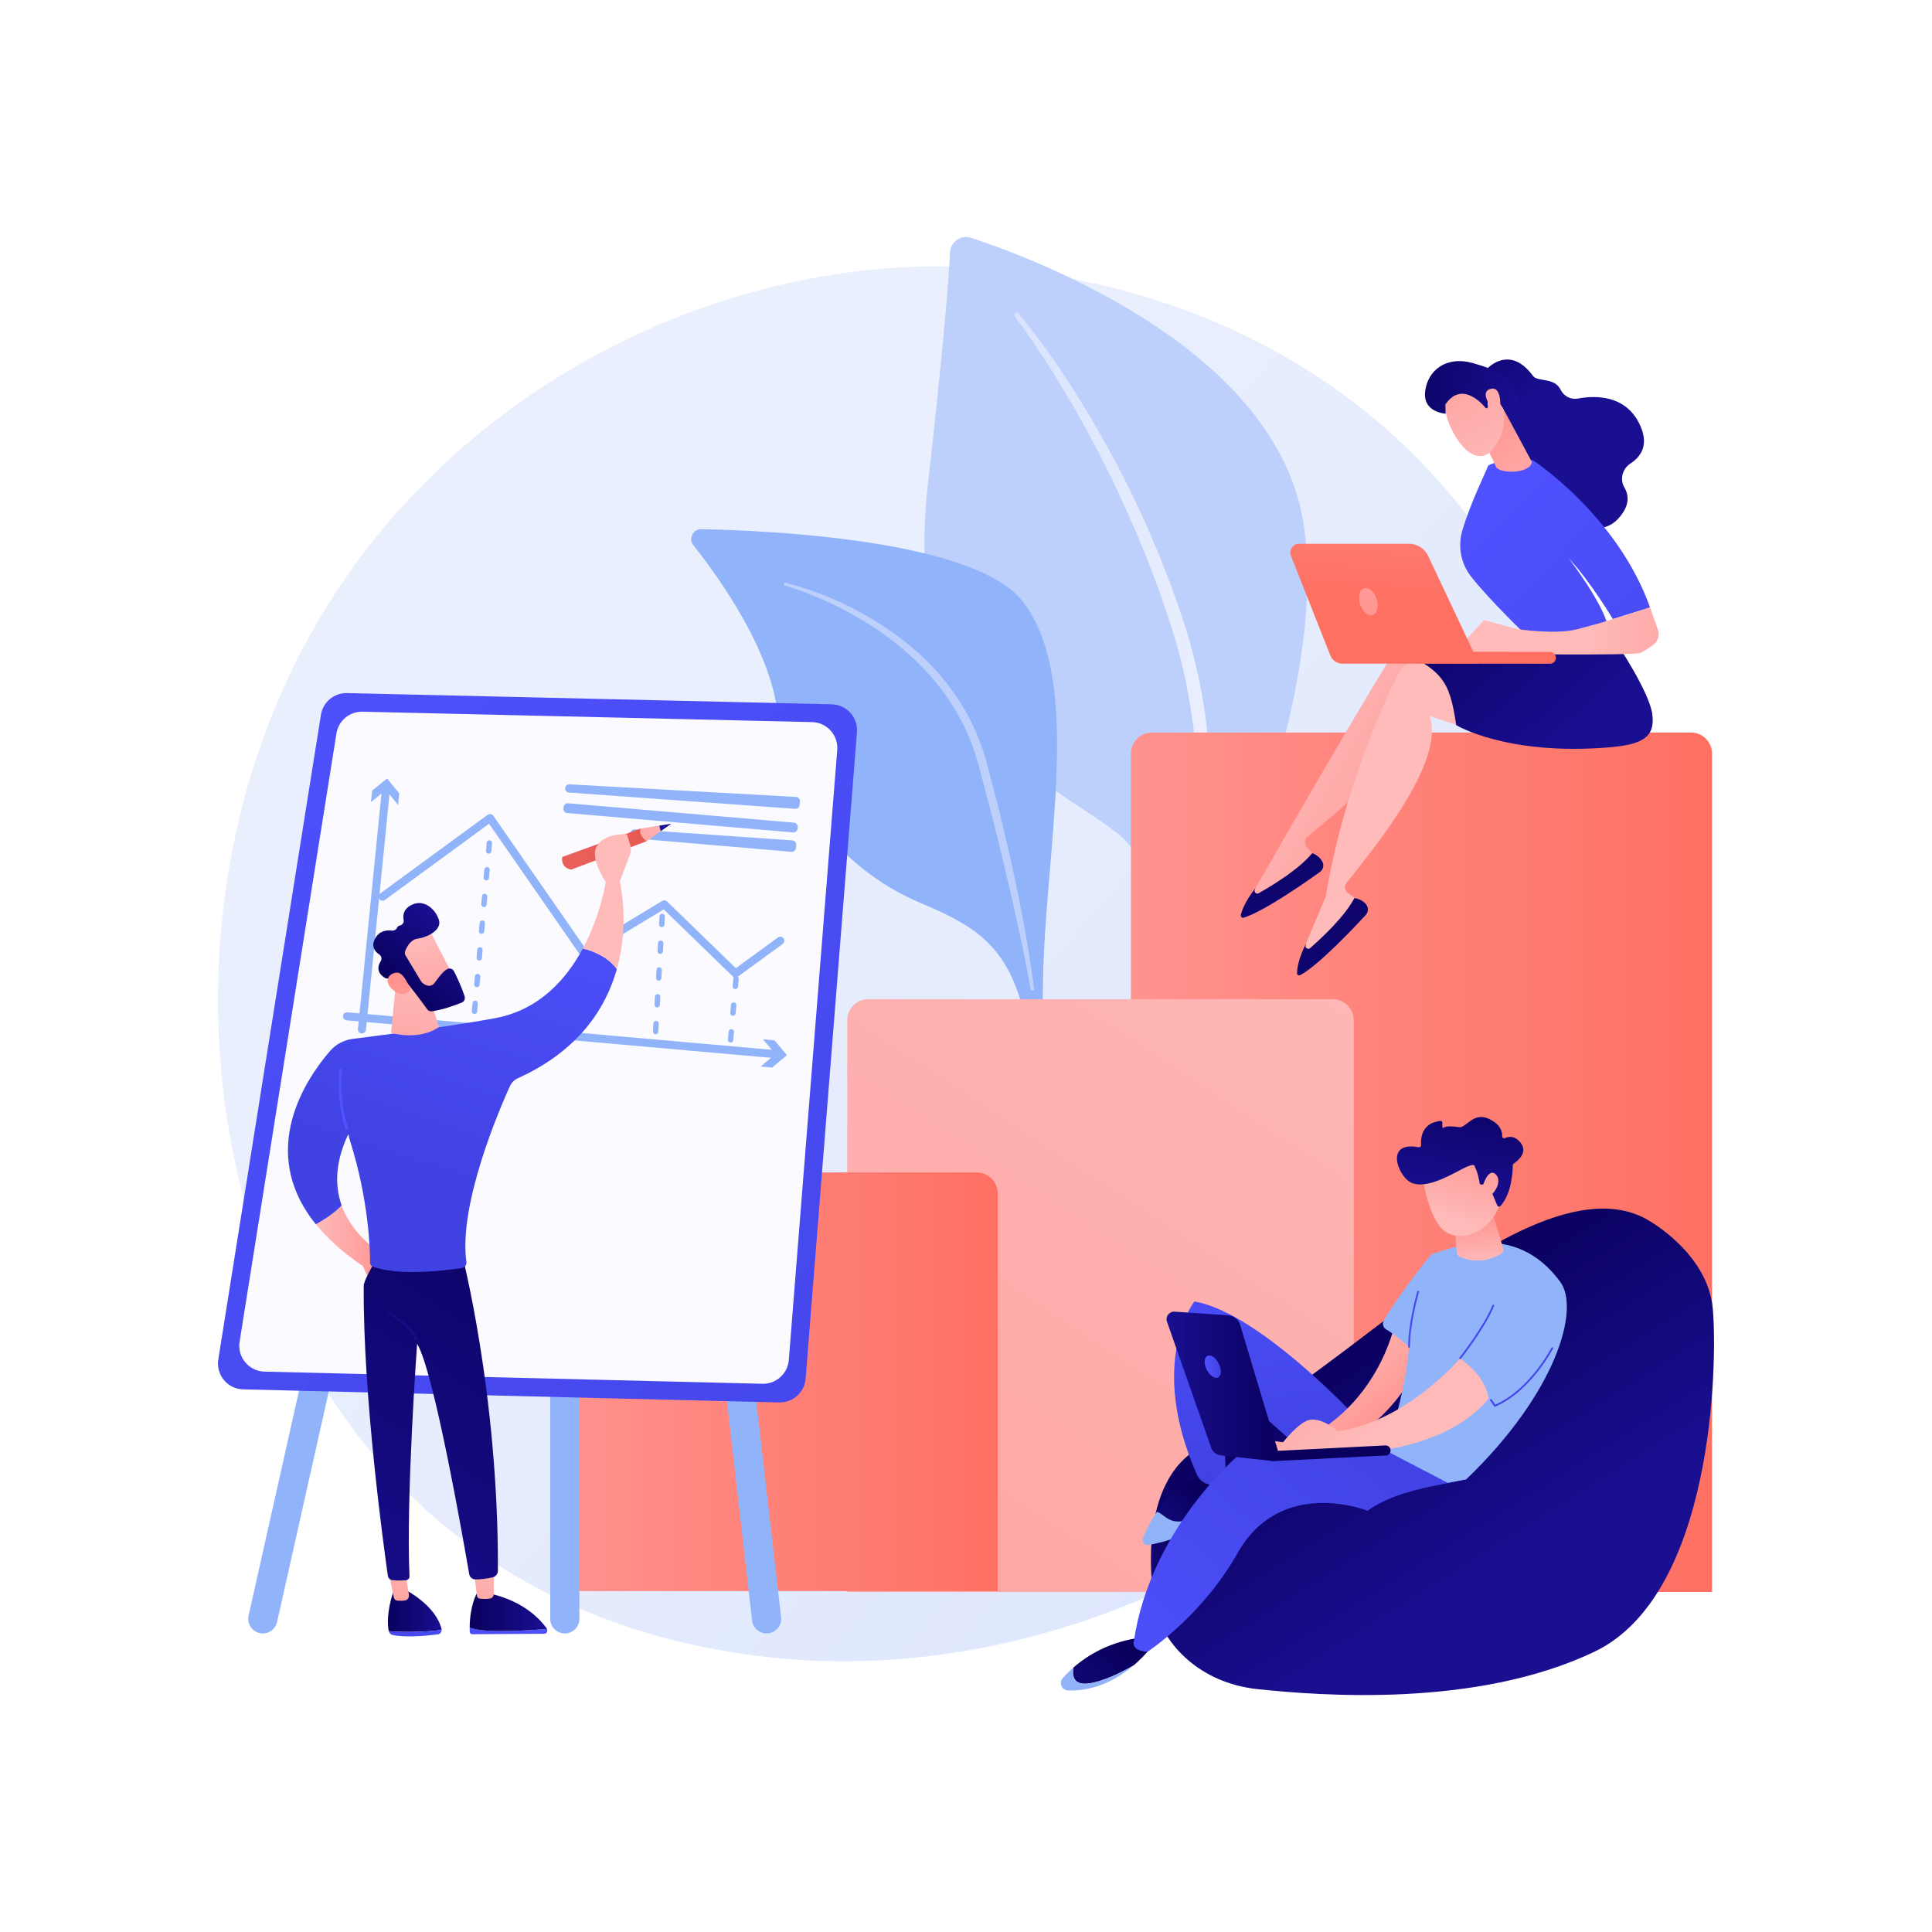
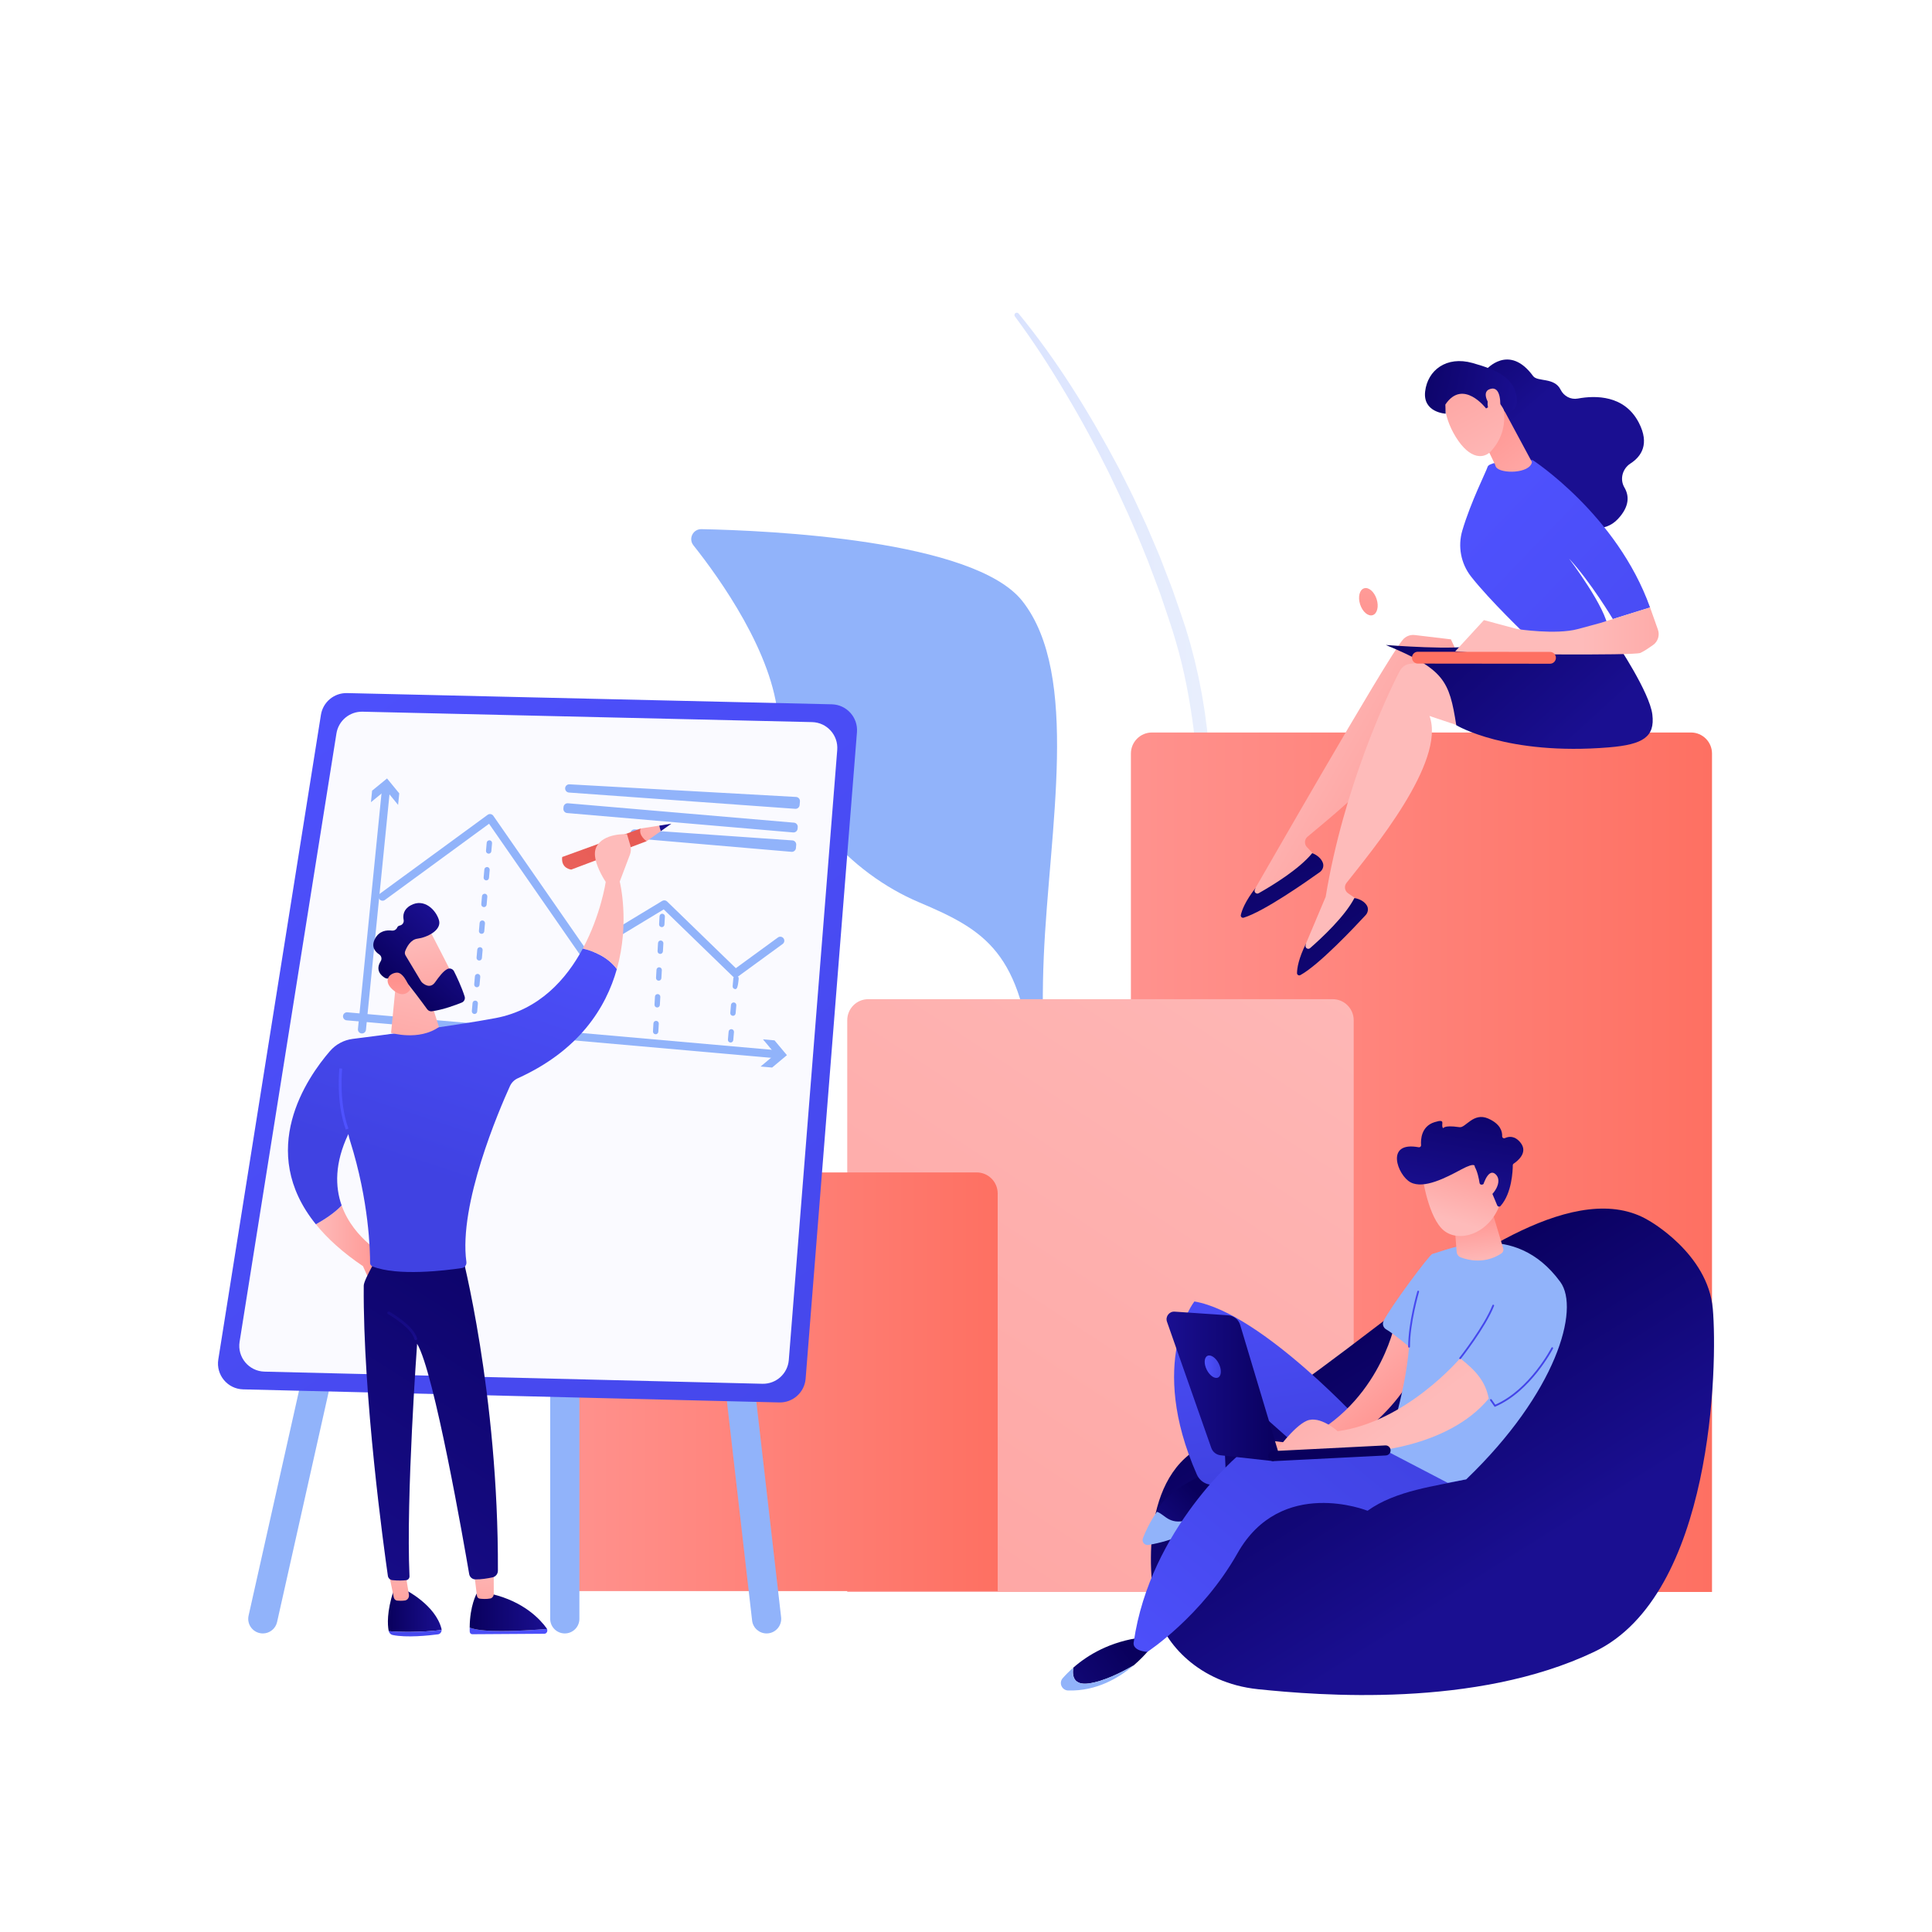
<svg xmlns="http://www.w3.org/2000/svg" version="1.1" x="0px" y="0px" viewBox="0 0 3710 3710" style="enable-background:new 0 0 3710 3710;" xml:space="preserve">
  <g id="Background">
    <g>
      <g>
        <rect style="fill:#FFFFFF;" width="3710" height="3710" />
      </g>
    </g>
  </g>
  <g id="Illustration">
    <g>
      <linearGradient id="SVGID_1_" gradientUnits="userSpaceOnUse" x1="3299.734" y1="3226.484" x2="1307.546" y2="1483.321">
        <stop offset="0" style="stop-color:#DAE3FE" />
        <stop offset="1" style="stop-color:#E9EFFD" />
      </linearGradient>
-       <path style="fill:url(#SVGID_1_);" d="M2961.166,2321.181c-257.471,606.24-943.314,945.86-1538.078,854.249    c-96.78-14.907-362.105-59.313-597.015-268.803c-452.215-403.284-548.925-1201.84-184.137-1764.601    c265.502-409.591,741.442-641.775,1193.678-630.161c97.412,2.501,470.734,17.919,798.819,288.452    c48.189,39.736,154.475,134.159,250.265,283.956C3109.629,1436.023,3128.963,1926.087,2961.166,2321.181z" />
-       <g>
-         <path style="fill:#BDD0FB;" d="M2230.516,2029.891c0,0,51.615-323.707-86.214-430.841     c-137.829-107.134-414.883-199.911-362.52-667.665c30.656-273.843,40.033-394.115,42.539-446.773     c0.978-20.541,21.234-34.49,40.75-28.011c138.056,45.832,583.407,217.875,637.439,545.021     C2566.565,1389.456,2230.516,2029.891,2230.516,2029.891z" />
+       <g>
        <linearGradient id="SVGID_00000008860820745274566570000007705867091071651724_" gradientUnits="userSpaceOnUse" x1="1948.003" y1="1266.034" x2="2325.914" y2="1266.034">
          <stop offset="0" style="stop-color:#DAE3FE" />
          <stop offset="1" style="stop-color:#E9EFFD" />
        </linearGradient>
        <path style="fill:url(#SVGID_00000008860820745274566570000007705867091071651724_);" d="M1955.973,602.07     c74.986,91.237,136.829,191.975,192.091,296.066c13.302,26.292,26.895,52.47,38.982,79.368l9.318,20.057l4.659,10.03l4.367,10.16     l17.381,40.685l4.297,10.193l3.981,10.321l7.962,20.644l7.961,20.647l3.98,10.324l3.653,10.445     c9.5,27.964,19.836,55.512,27.962,84.184c2.26,7.078,4.018,14.292,5.948,21.459c1.873,7.182,3.859,14.338,5.638,21.542     l4.972,21.699l2.474,10.852l2.135,10.92l4.267,21.841l3.616,21.95c1.244,7.312,2.383,14.638,3.261,22l2.868,22.052     c6.671,58.901,9.486,118.219,7.581,177.364c-1.583,59.146-7.085,118.115-16.078,176.501c-4.645,29.174-10.19,58.194-16.66,87.012     c-6.459,28.88-13.802,57.317-23.096,85.781c-1.359,4.163-5.836,6.435-9.999,5.076c-4.07-1.329-6.333-5.637-5.162-9.719     l0.064-0.221c3.945-13.689,7.436-27.965,10.673-42.098c3.27-14.173,6.363-28.399,9.125-42.694     c5.597-28.574,10.278-57.332,14.065-86.195c7.719-57.696,12.476-115.803,13.1-173.938c0.775-58.122-2.12-116.238-8.956-173.842     c-7.379-57.503-17.965-114.67-34.327-170.23c-7.908-27.767-17.823-55.303-26.978-82.935l-3.518-10.345l-3.846-10.229     l-7.691-20.459l-7.691-20.462l-3.845-10.232l-4.162-10.108c-21.464-54.222-45.726-107.29-71.113-159.838     c-25.928-52.282-53.768-103.659-83.834-153.738c-29.732-50.229-61.662-99.437-96.386-146.185l-0.127-0.171     c-1.481-1.993-1.065-4.809,0.929-6.29C1951.749,599.881,1954.46,600.235,1955.973,602.07z" />
      </g>
      <g>
        <path style="fill:#91B3FA;" d="M2149.185,2709.617c21.866,16.851-167.334-354.576-144.828-872.901     c10.606-244.248,70.424-540.804-41.12-682.468c-92.835-117.902-486.772-135.528-616.314-138.124     c-16.187-0.324-25.452,18.322-15.379,30.996c49.664,62.488,153.656,207.206,162.715,333.577     c11.941,166.567,141.395,297.302,270.027,351.724c128.632,54.422,197.902,95.933,219.613,323.766     S2087.052,2661.735,2149.185,2709.617z" />
-         <path style="fill:#BDD0FB;" d="M1508.838,1119.285c79.591,20.363,154.88,56.775,220.716,106.566     c32.975,24.808,62.861,53.924,88.629,86.418c25.485,32.683,46.9,68.86,61.755,107.724l5.501,14.591     c1.801,4.875,3.145,9.905,4.736,14.851c1.468,4.963,3.128,9.965,4.432,14.897l3.938,14.802     c5.295,19.723,10.493,39.472,15.489,59.274c10.059,39.586,19.489,79.333,28.313,119.215     c17.677,79.763,32.953,160.045,43.341,241.212c0.231,1.807-1.047,3.46-2.854,3.691c-1.749,0.224-3.353-0.965-3.664-2.68     l-0.018-0.1c-7.182-39.997-15.188-79.984-23.927-119.743c-8.573-39.807-17.637-79.507-27.146-119.098l-14.46-59.337     l-15.138-59.169c-5.037-19.725-10.277-39.398-15.612-59.046l-3.968-14.744c-1.317-4.92-2.901-9.593-4.335-14.401     c-1.51-4.762-2.767-9.612-4.478-14.305l-5.221-14.053c-14.019-37.491-34.669-72.215-58.761-104.185     c-12.397-15.731-25.366-31.099-39.755-45.138l-5.293-5.362l-5.501-5.154c-3.683-3.42-7.28-6.937-11.036-10.282     c-7.606-6.584-15.136-13.272-23.099-19.45c-31.39-25.302-65.854-46.77-101.668-65.576     c-35.827-18.742-73.492-34.586-112.175-46.267l-0.165-0.05c-1.4-0.423-2.192-1.9-1.769-3.3     C1506.059,1119.723,1507.473,1118.938,1508.838,1119.285z" />
      </g>
      <linearGradient id="SVGID_00000082362612462528994500000001030256662236754318_" gradientUnits="userSpaceOnUse" x1="2171.669" y1="2231.803" x2="3287.555" y2="2231.803">
        <stop offset="0" style="stop-color:#FF928E" />
        <stop offset="1" style="stop-color:#FE7062" />
      </linearGradient>
      <path style="fill:url(#SVGID_00000082362612462528994500000001030256662236754318_);" d="M3287.555,3057.006H2171.669v-1609.98    c0-22.326,18.099-40.424,40.424-40.424h1035.038c22.326,0,40.424,18.099,40.424,40.424V3057.006z" />
      <linearGradient id="SVGID_00000171679209725561450990000008821638468788202915_" gradientUnits="userSpaceOnUse" x1="2720.554" y1="1574.539" x2="772.776" y2="4549.13">
        <stop offset="0" style="stop-color:#FEBBBA" />
        <stop offset="1" style="stop-color:#FF928E" />
      </linearGradient>
      <path style="fill:url(#SVGID_00000171679209725561450990000008821638468788202915_);" d="M2599.503,3057.006h-972.541V1959.108    c0-22.326,18.099-40.424,40.424-40.424h891.693c22.326,0,40.424,18.099,40.424,40.424V3057.006z" />
      <linearGradient id="SVGID_00000087382827645848427070000005055442924930093730_" gradientUnits="userSpaceOnUse" x1="1077.844" y1="2653.374" x2="1915.862" y2="2653.374">
        <stop offset="0" style="stop-color:#FF928E" />
        <stop offset="1" style="stop-color:#FE7062" />
      </linearGradient>
      <path style="fill:url(#SVGID_00000087382827645848427070000005055442924930093730_);" d="M1915.862,3055.375h-838.018v-763.577    c0-22.326,18.099-40.424,40.424-40.424h757.17c22.326,0,40.424,18.099,40.424,40.424V3055.375z" />
      <g>
        <linearGradient id="SVGID_00000097471232801689426470000015660101056675293322_" gradientUnits="userSpaceOnUse" x1="17505.535" y1="1392.686" x2="17113.283" y2="1616.578" gradientTransform="matrix(-1 0 0 1 19947.572 0)">
          <stop offset="0" style="stop-color:#FEBBBA" />
          <stop offset="1" style="stop-color:#FF928E" />
        </linearGradient>
        <path style="fill:url(#SVGID_00000097471232801689426470000015660101056675293322_);" d="M2410.595,1705.697     c0.463-0.178,249.264-435.889,282.885-476.892c5.657-6.896,14.41-10.409,23.267-9.353l69.445,8.276l81.583,176.493     l-135.915-79.155c13.449,93.013-161.151,231.241-221.033,281.68c-6.077,5.119-6.575,14.287-1.087,20.032l23.906,25.025     c-39.248,39.783-84.537,65.328-135.652,77.142L2410.595,1705.697z" />
        <linearGradient id="SVGID_00000166660856105717473000000001187184909917152683_" gradientUnits="userSpaceOnUse" x1="-7140.499" y1="-4175.366" x2="-7170.611" y2="-3713.653" gradientTransform="matrix(0.897 -0.441 0.441 0.897 10652.294 2161.148)">
          <stop offset="0" style="stop-color:#09005D" />
          <stop offset="1" style="stop-color:#1A0F91" />
        </linearGradient>
        <path style="fill:url(#SVGID_00000166660856105717473000000001187184909917152683_);" d="M2519.818,1638.297     c0,0,15.258,4.929,20.423,18.517c2.471,6.502-0.193,13.865-5.847,17.916c-25.124,18-107.994,76.11-146.237,87.491     c-3.135,0.933-6.117-1.903-5.412-5.097c1.963-8.884,8.311-26.625,28.762-52.596l-1.835,3.711     c-2.322,4.697,2.793,9.587,7.355,7.011C2442.606,1700.813,2494.706,1669.209,2519.818,1638.297z" />
        <linearGradient id="SVGID_00000088111903069302860680000014822916212549661594_" gradientUnits="userSpaceOnUse" x1="17558.668" y1="1396.537" x2="18900.76" y2="556.366" gradientTransform="matrix(-1 0 0 1 19947.572 0)">
          <stop offset="0" style="stop-color:#FEBBBA" />
          <stop offset="1" style="stop-color:#FF928E" />
        </linearGradient>
        <path style="fill:url(#SVGID_00000088111903069302860680000014822916212549661594_);" d="M2507.506,1812.635     c0.417-0.268,37.746-90.204,38.163-90.471c34.226-208.381,117.73-386.844,142.356-433.803     c4.144-7.898,12.005-13.109,20.893-13.868l69.682-5.95l115.613,156.331l-149.121-50.011     c31.994,88.366-111.019,259.07-159.454,320.583c-4.915,6.243-3.549,15.322,2.989,19.838l28.476,19.67     c-30.384,46.902-69.566,81.084-117.233,102.998L2507.506,1812.635z" />
        <linearGradient id="SVGID_00000121255243472001855620000001247769778424307631_" gradientUnits="userSpaceOnUse" x1="-5543.811" y1="-6228.26" x2="-5573.921" y2="-5766.577" gradientTransform="matrix(0.789 -0.614 0.614 0.789 10669.883 3191.102)">
          <stop offset="0" style="stop-color:#09005D" />
          <stop offset="1" style="stop-color:#1A0F91" />
        </linearGradient>
        <path style="fill:url(#SVGID_00000121255243472001855620000001247769778424307631_);" d="M2600.827,1724.525     c0,0,15.939,1.739,23.749,14.001c3.736,5.867,2.617,13.617-2.1,18.729c-20.961,22.711-90.357,96.391-125.504,115.276     c-2.881,1.549-6.376-0.626-6.332-3.896c0.124-9.097,2.75-27.756,17.523-57.328l-1.046,4.006c-1.323,5.07,4.675,8.824,8.622,5.378     C2537.866,1801.373,2582.491,1759.88,2600.827,1724.525z" />
        <g>
          <linearGradient id="SVGID_00000122681925999262733310000005410925480314429605_" gradientUnits="userSpaceOnUse" x1="9397.495" y1="1059.581" x2="9074.882" y2="1413.129" gradientTransform="matrix(-1 0 0 1 12115.873 0)">
            <stop offset="0" style="stop-color:#09005D" />
            <stop offset="1" style="stop-color:#1A0F91" />
          </linearGradient>
          <path style="fill:url(#SVGID_00000122681925999262733310000005410925480314429605_);" d="M3104.775,1235.619      c0,0,63.037,93.759,68.209,136.528c5.172,42.769-17.431,57.559-83.409,63.014c-196.341,16.231-293.128-42.614-293.128-42.614      c-13.431-85.636-22.988-107.423-135.161-153.985c0,0,141.88,11.264,170.434,0.183      C2860.273,1227.665,3104.775,1235.619,3104.775,1235.619z" />
        </g>
        <g>
          <linearGradient id="SVGID_00000036959105056474229560000007951209855977392528_" gradientUnits="userSpaceOnUse" x1="-10218.144" y1="-1138.569" x2="-10121.688" y2="-896.611" gradientTransform="matrix(0.945 -0.328 0.328 0.945 12812.036 -1699.172)">
            <stop offset="0" style="stop-color:#09005D" />
            <stop offset="1" style="stop-color:#1A0F91" />
          </linearGradient>
          <path style="fill:url(#SVGID_00000036959105056474229560000007951209855977392528_);" d="M2853.405,710.32      c0,0,43.904-51.946,90.581,11.788c8.454,11.543,40.924,2.02,52.827,26.182c6.146,12.475,19.421,19.562,33.097,17.039      c34.06-6.283,89.733-6.811,117.22,46.563c20.981,40.741,4.782,64.584-16.191,78.177c-15.404,9.985-20.902,30.254-11.587,46.071      c8.935,15.172,10.615,35.716-12.455,60.442c-51.698,55.408-154.037-35.163-154.037-35.163l-81.255-192.008L2853.405,710.32z" />
          <linearGradient id="SVGID_00000145044850685431877970000005149323786606514100_" gradientUnits="userSpaceOnUse" x1="17148.424" y1="913.138" x2="16223.734" y2="1805.096" gradientTransform="matrix(-1 0 0 1 19947.572 0)">
            <stop offset="0" style="stop-color:#4F52FF" />
            <stop offset="1" style="stop-color:#4042E2" />
          </linearGradient>
          <path style="fill:url(#SVGID_00000145044850685431877970000005149323786606514100_);" d="M2934.298,1223.207      c0,0-73.406-69.898-109.541-116.195c-19.532-25.026-25.666-57.971-16.634-88.404c16.498-55.58,45.815-113.145,48.489-122.104      c4.099-13.733,86.406-13.161,86.406-13.161s161.967,105.118,225.604,283.18l-71.469,22.25c0,0-42.29-70.948-84.074-116.056      c0,0,72.302,95.513,74.848,134.614L2934.298,1223.207z" />
          <linearGradient id="SVGID_00000147908204773769154760000006774247390513040768_" gradientUnits="userSpaceOnUse" x1="-8513.135" y1="1211.646" x2="-8122.393" y2="1211.646" gradientTransform="matrix(1 0 0 1 11551.109 0)">
            <stop offset="0" style="stop-color:#FEBBBA" />
            <stop offset="1" style="stop-color:#FF928E" />
          </linearGradient>
          <path style="fill:url(#SVGID_00000147908204773769154760000006774247390513040768_);" d="M2794.435,1250.79l55.158-60.012      l63.701,17.153c0,0,74.266,11.506,116.771,0c42.505-11.506,42.505-11.506,42.505-11.506l96.053-29.904l15.085,42.634      c3.831,10.825-0.019,22.842-9.378,29.492c-8.31,5.905-18.051,12.395-24.259,15.111c-12.65,5.533-291.388,1.75-291.388,1.75      L2794.435,1250.79z" />
          <linearGradient id="SVGID_00000066482993107205794660000015927956225429930936_" gradientUnits="userSpaceOnUse" x1="3015.963" y1="1015.845" x2="2838.593" y2="785.496">
            <stop offset="0" style="stop-color:#FEBBBA" />
            <stop offset="1" style="stop-color:#FF928E" />
          </linearGradient>
          <path style="fill:url(#SVGID_00000066482993107205794660000015927956225429930936_);" d="M2886.451,784.379l55.319,102.869      c-3.653,22.455-60.209,23.088-68.946,9.68c-0.89-1.364-1.398-2.943-1.736-4.536l-33.092-68.734      c-1.421-6.702,16.953-29.286,23.001-32.505l21.988-11.704C2891.453,774.942,2856.124,774.587,2886.451,784.379z" />
          <g>
            <linearGradient id="SVGID_00000023280821729468658260000015036058385111904657_" gradientUnits="userSpaceOnUse" x1="-8694.534" y1="-3771.665" x2="-8514.686" y2="-4091.734" gradientTransform="matrix(0.546 -0.838 0.838 0.546 10797.996 -4320.769)">
              <stop offset="0" style="stop-color:#FEBBBA" />
              <stop offset="1" style="stop-color:#FF928E" />
            </linearGradient>
            <path style="fill:url(#SVGID_00000023280821729468658260000015036058385111904657_);" d="M2774.494,760.237       c0,0-6.245,34.754,21.072,78.943c27.316,44.189,54.518,42.194,68.338,26.435c13.82-15.759,30.374-42.005,22.841-86.079       C2879.213,735.463,2783.929,715.917,2774.494,760.237z" />
            <linearGradient id="SVGID_00000015313038954943804210000000198085426988637079_" gradientUnits="userSpaceOnUse" x1="-8655.86" y1="-4050.396" x2="-8565.936" y2="-3824.825" gradientTransform="matrix(0.546 -0.838 0.838 0.546 10797.996 -4320.769)">
              <stop offset="0" style="stop-color:#09005D" />
              <stop offset="1" style="stop-color:#1A0F91" />
            </linearGradient>
            <path style="fill:url(#SVGID_00000015313038954943804210000000198085426988637079_);" d="M2853.677,784.326       c0,0-44.232-58.098-78.191-7.452l0.573,17.496c0,0-44.16-2.065-39.371-42.766c4.788-40.702,40.841-68.507,90.822-54.601       s79.185,29.743,84.829,64.444c5.645,34.701-22.69,29.031-22.69,29.031s-10.823-23.944-23.893-25.579       c-13.069-1.636-8.347,17.304-8.347,17.304L2853.677,784.326z" />
            <linearGradient id="SVGID_00000119840120711315348570000003207723804532766910_" gradientUnits="userSpaceOnUse" x1="-8656.251" y1="-3750.157" x2="-8476.404" y2="-4070.223" gradientTransform="matrix(0.546 -0.838 0.838 0.546 10797.996 -4320.769)">
              <stop offset="0" style="stop-color:#FEBBBA" />
              <stop offset="1" style="stop-color:#FF928E" />
            </linearGradient>
            <path style="fill:url(#SVGID_00000119840120711315348570000003207723804532766910_);" d="M2863.827,782.777       c0,0-22.912-29.732-2.056-35.903c20.856-6.171,20.077,29.133,18.719,42.267L2863.827,782.777z" />
          </g>
        </g>
        <g>
          <linearGradient id="SVGID_00000166677636196865837560000017751855611571967627_" gradientUnits="userSpaceOnUse" x1="-8531.497" y1="-1641.555" x2="-8559.139" y2="-1259.173" gradientTransform="matrix(0.999 -0.049 0.049 0.999 11509.641 -55.033)">
            <stop offset="0" style="stop-color:#FF928E" />
            <stop offset="1" style="stop-color:#FE7062" />
          </linearGradient>
          <path style="fill:url(#SVGID_00000166677636196865837560000017751855611571967627_);" d="M2977.014,1274.542      c-0.194,0.009-0.388,0.015-0.583,0.013l-253.702-0.277c-6.271-0.005-11.35-5.095-11.344-11.366      c0.006-6.274,5.115-11.457,11.369-11.344l253.702,0.277c6.271,0.005,11.35,5.095,11.344,11.366      C2987.792,1269.288,2983.014,1274.245,2977.014,1274.542z" />
          <linearGradient id="SVGID_00000018934073662948262160000017730330524262830219_" gradientUnits="userSpaceOnUse" x1="2687.788" y1="767.929" x2="2660.146" y2="1150.31">
            <stop offset="0" style="stop-color:#FF928E" />
            <stop offset="1" style="stop-color:#FE7062" />
          </linearGradient>
-           <path style="fill:url(#SVGID_00000018934073662948262160000017730330524262830219_);" d="M2494.662,1044.196h211.285      c15.586,0,29.773,8.995,36.422,23.092l97.677,207.118h-262.571c-10.044,0-19.069-6.137-22.761-15.479l-75.744-191.657      C2474.593,1056.197,2482.754,1044.196,2494.662,1044.196z" />
          <linearGradient id="SVGID_00000046331102184451215680000008537692249193609608_" gradientUnits="userSpaceOnUse" x1="2661.092" y1="835.025" x2="2621.933" y2="1210.494">
            <stop offset="0" style="stop-color:#FEBBBA" />
            <stop offset="1" style="stop-color:#FF928E" />
          </linearGradient>
          <path style="fill:url(#SVGID_00000046331102184451215680000008537692249193609608_);" d="M2643.514,1150.392      c4.578,14.225,1.196,28.04-7.555,30.857c-8.751,2.817-19.557-6.431-24.135-20.657c-4.579-14.225-1.196-28.04,7.555-30.856      C2628.13,1126.918,2638.936,1136.166,2643.514,1150.392z" />
        </g>
      </g>
      <g>
        <g>
          <linearGradient id="SVGID_00000075138491770800675220000013785128076276884356_" gradientUnits="userSpaceOnUse" x1="-487.559" y1="2534.61" x2="-788.969" y2="3013.775" gradientTransform="matrix(-1 0 0 1 2104.291 0)">
            <stop offset="0" style="stop-color:#09005D" />
            <stop offset="1" style="stop-color:#1A0F91" />
          </linearGradient>
          <path style="fill:url(#SVGID_00000075138491770800675220000013785128076276884356_);" d="M3165.883,2343.613      c0,0,113.793,63.037,123.207,169.722c9.415,106.686,0.784,549.495-227.399,658.482      c-228.183,108.987-530.22,83.869-645.833,71.955c-115.613-11.915-179.716-90.487-194.036-144.587      c-14.319-54.099-37.449-255.626,84.174-320.632c121.623-65.006,249.363-164.597,377.006-261.572      C2810.646,2420.006,3029.397,2261.705,3165.883,2343.613z" />
          <linearGradient id="SVGID_00000164493796257678872550000017738650032742605221_" gradientUnits="userSpaceOnUse" x1="-206.536" y1="2875.39" x2="-95.197" y2="2991.677" gradientTransform="matrix(-1 0 0 1 2104.291 0)">
            <stop offset="0" style="stop-color:#09005D" />
            <stop offset="1" style="stop-color:#1A0F91" />
          </linearGradient>
          <path style="fill:url(#SVGID_00000164493796257678872550000017738650032742605221_);" d="M2341.861,2815.333      c0,0,30.712,1.624,34.478,64.81c0,0-71.216,63.842-167.416,79.037c-7.222,1.141,10.096-49.3,12.7-56.133      C2234.011,2870.537,2273.025,2849.6,2341.861,2815.333z" />
          <linearGradient id="SVGID_00000086670496516977735890000007190668510938026922_" gradientUnits="userSpaceOnUse" x1="2410.698" y1="2327.811" x2="2490.169" y2="2818.455">
            <stop offset="0" style="stop-color:#4F52FF" />
            <stop offset="1" style="stop-color:#4042E2" />
          </linearGradient>
          <path style="fill:url(#SVGID_00000086670496516977735890000007190668510938026922_);" d="M2687.745,2741.038h-64.81      c0,0-198.92-219.689-329.387-241.853c0,0-90.817,115.928,4.837,332.533c7.695,17.424,29.216,25.166,45.269,14.913      c4.802-3.066,8.249-7.177,10.343-12.33l-7.692-184.947c0,0,169.68,148.404,199.173,177.043      C2574.971,2855.037,2724.888,2837.581,2687.745,2741.038z" />
          <linearGradient id="SVGID_00000088855687949335721670000000537554066342341302_" gradientUnits="userSpaceOnUse" x1="-58.839" y1="3167.271" x2="151.763" y2="3321.841" gradientTransform="matrix(-1 0 0 1 2104.291 0)">
            <stop offset="0" style="stop-color:#09005D" />
            <stop offset="1" style="stop-color:#1A0F91" />
          </linearGradient>
          <path style="fill:url(#SVGID_00000088855687949335721670000000537554066342341302_);" d="M2061.165,3202.286      c27.159-23.798,70.433-50.504,132.903-58.16l21.127,12.923c0,0-13.472,19.871-38.083,40.862      c-22.619,13.138-57.547,30.932-86.503,34.789C2062.457,3236.448,2058.305,3219.437,2061.165,3202.286z" />
          <path style="fill:#91B3FA;" d="M2221.624,2903.047c16.731,5.416,24.09,29.12,66.547,13.445      c41.075-15.166,71.61-34.723,87.32-46.002c0.351,3.057,0.646,6.249,0.849,9.653c0,0-75.09,71.423-171.29,86.618      c-7.222,1.141-12.946-6.068-10.342-12.901C2199.379,2941.601,2207.802,2923.007,2221.624,2903.047z" />
          <path style="fill:#91B3FA;" d="M2040.705,3222.608c5.354-6.085,12.188-13.074,20.46-20.322      c-2.86,17.151,1.292,34.162,29.444,30.413c28.956-3.857,63.884-21.651,86.503-34.789      c-28.35,24.178-71.485,49.841-125.927,48.334C2039.092,3245.91,2032.715,3231.69,2040.705,3222.608z" />
          <linearGradient id="SVGID_00000104681099532293576360000013365820781432461474_" gradientUnits="userSpaceOnUse" x1="2153.764" y1="3346.014" x2="2678.96" y2="2713.707">
            <stop offset="0" style="stop-color:#4F52FF" />
            <stop offset="1" style="stop-color:#4042E2" />
          </linearGradient>
          <path style="fill:url(#SVGID_00000104681099532293576360000013365820781432461474_);" d="M2685.373,2787.931l-303.502,3.286      c0,0-173.322,143.399-204.759,362.059c0,0-5.218,16.082,26.111,18.833c0,0,104.789-68.44,173.116-189.442      c83.779-148.366,249.756-81.58,249.756-81.58c54.536-39.317,131.597-47.325,189.652-60.423L2685.373,2787.931z" />
          <linearGradient id="SVGID_00000131352397622614185570000005175587016643506347_" gradientUnits="userSpaceOnUse" x1="-399.088" y1="2596.014" x2="-542.065" y2="2766.041" gradientTransform="matrix(-1 0 0 1 2104.291 0)">
            <stop offset="0" style="stop-color:#FEBBBA" />
            <stop offset="1" style="stop-color:#FF928E" />
          </linearGradient>
          <path style="fill:url(#SVGID_00000131352397622614185570000005175587016643506347_);" d="M2678.206,2543.446      c0,0-32.673,163.74-192.759,228.518l-56.944-6.711l-13.437,21.425l133.573,4.256c0,0,114.178-45.223,174.671-168.45      C2725.31,2618.411,2758.622,2549.629,2678.206,2543.446z" />
          <path style="fill:#91B3FA;" d="M2660.698,2785.256c0,0,37.154-100.996,45.139-199.13c0,0-27.181-23.36-44.17-33.438      c-5.502-3.264-7.579-10.167-4.798-15.928c12.491-25.875,88.029-127.478,93.686-128.89      c30.756-7.676,156.889-67.648,245.724,53.864c38.125,52.149-7.566,212.682-180.531,378.93l-35.682,6.825L2660.698,2785.256z" />
          <linearGradient id="SVGID_00000013900693511175144740000012512482287842305447_" gradientUnits="userSpaceOnUse" x1="-565.805" y1="2750.718" x2="-280.017" y2="2359.745" gradientTransform="matrix(-1 0 0 1 2104.291 0)">
            <stop offset="0" style="stop-color:#FEBBBA" />
            <stop offset="1" style="stop-color:#FF928E" />
          </linearGradient>
          <path style="fill:url(#SVGID_00000013900693511175144740000012512482287842305447_);" d="M2803.863,2608.256      c0,0-103.226,122.226-235.201,140.093c0,0-34.108-31.095-59.47-19.993c-25.362,11.101-60.139,60.104-60.139,60.104h169.456      c0,0,160.227-5.646,240.292-102.807C2852.359,2651.655,2833.065,2631.346,2803.863,2608.256z" />
          <linearGradient id="SVGID_00000006683351064222649910000002165473785796816786_" gradientUnits="userSpaceOnUse" x1="-740.63" y1="2426.719" x2="-730.103" y2="2331.977" gradientTransform="matrix(-1 0 0 1 2104.291 0)">
            <stop offset="0" style="stop-color:#FEBBBA" />
            <stop offset="1" style="stop-color:#FF928E" />
          </linearGradient>
          <path style="fill:url(#SVGID_00000006683351064222649910000002165473785796816786_);" d="M2864.082,2322.142l22.586,75.33      c1.035,3.451-0.243,7.189-3.216,9.225c-10.874,7.448-39.295,22.259-78.283,7.865c-4.459-1.646-7.514-5.811-7.901-10.548      l-5.354-65.625L2864.082,2322.142z" />
          <g>
            <linearGradient id="SVGID_00000160187294779019923110000003151651097782950550_" gradientUnits="userSpaceOnUse" x1="-684.483" y1="2344.076" x2="-730.882" y2="2191.042" gradientTransform="matrix(-1 0 0 1 2104.291 0)">
              <stop offset="0" style="stop-color:#FEBBBA" />
              <stop offset="1" style="stop-color:#FF928E" />
            </linearGradient>
            <path style="fill:url(#SVGID_00000160187294779019923110000003151651097782950550_);" d="M2731.828,2261.135       c0,0,11.105,78.088,41.101,102.102c29.997,24.014,88.44,5.932,108.179-52.936l-39.331-100.655L2731.828,2261.135z" />
            <linearGradient id="SVGID_00000011719330100422406130000004358604801986792336_" gradientUnits="userSpaceOnUse" x1="-726.259" y1="2063.613" x2="-683.217" y2="2309.112" gradientTransform="matrix(-1 0 0 1 2104.291 0)">
              <stop offset="0" style="stop-color:#09005D" />
              <stop offset="1" style="stop-color:#1A0F91" />
            </linearGradient>
            <path style="fill:url(#SVGID_00000011719330100422406130000004358604801986792336_);" d="M2846.208,2274.781       c-2.281,0.735-4.67-0.727-5.027-3.097c-1.082-7.208-3.785-21.474-9.258-31.191c0,0,2.863-10.245-25.892,5.231       c-28.754,15.477-71.942,38.212-97.369,24.674c-24.79-13.199-49.902-79.626,15.615-67.319c2.493,0.468,4.785-1.518,4.598-4.047       c-0.805-10.917,0.278-36.035,25.713-44.096c23.802-7.544,11.022,4.684,16.392,11.169c1.58,1.908-1.994-6.496,31.828-1.58       c11.604,1.687,26.494-29.121,54.999-16.559c23.479,10.347,27.131,24.809,26.743,33.821c-0.125,2.92,2.838,4.898,5.492,3.676       c7.191-3.312,18.757-5.032,29.837,8.85c15.317,19.192-6.572,35.834-13.138,40.198c-1.076,0.715-1.745,1.899-1.752,3.191       c-0.062,9.981-1.616,53.517-23.436,78.074c-1.889,2.126-5.381,1.503-6.482-1.12l-16.801-40.029       c-0.78-1.859-2.853-2.812-4.772-2.194L2846.208,2274.781z" />
            <linearGradient id="SVGID_00000008829700879619843510000002388429736177015682_" gradientUnits="userSpaceOnUse" x1="-732.542" y1="2358.648" x2="-778.941" y2="2205.613" gradientTransform="matrix(-1 0 0 1 2104.291 0)">
              <stop offset="0" style="stop-color:#FEBBBA" />
              <stop offset="1" style="stop-color:#FF928E" />
            </linearGradient>
            <path style="fill:url(#SVGID_00000008829700879619843510000002388429736177015682_);" d="M2845.854,2282.908       c0,0,10.259-41.786,25.844-28.219c15.584,13.567-4.063,43.427-21.916,49.119L2845.854,2282.908z" />
          </g>
          <linearGradient id="SVGID_00000178200530361796284330000000571442439823185812_" gradientUnits="userSpaceOnUse" x1="-353.292" y1="2662.261" x2="-135.822" y2="2662.261" gradientTransform="matrix(-1 0 0 1 2104.291 0)">
            <stop offset="0" style="stop-color:#09005D" />
            <stop offset="1" style="stop-color:#1A0F91" />
          </linearGradient>
          <path style="fill:url(#SVGID_00000178200530361796284330000000571442439823185812_);" d="M2457.584,2797.945l-76.085-253.737      c-3.104-10.352-12.299-17.695-23.081-18.433l-102.725-7.029c-10.441-0.715-18.208,9.486-14.741,19.361l85.057,242.316      c2.74,7.806,9.748,13.324,17.98,14.155l101.157,11.233L2457.584,2797.945z" />
          <linearGradient id="SVGID_00000163062272886982154390000012422797518825705396_" gradientUnits="userSpaceOnUse" x1="2313.365" y1="2624.447" x2="2344.409" y2="2624.447">
            <stop offset="0" style="stop-color:#4F52FF" />
            <stop offset="1" style="stop-color:#4042E2" />
          </linearGradient>
          <path style="fill:url(#SVGID_00000163062272886982154390000012422797518825705396_);" d="M2317.262,2630.206      c5.68,11.467,15.49,18.183,21.911,15.002s7.02-15.054,1.34-26.521c-5.68-11.467-15.49-18.183-21.91-15.002      C2312.182,2606.866,2311.582,2618.739,2317.262,2630.206z" />
          <linearGradient id="SVGID_00000018957009152540617570000000633542868648515477_" gradientUnits="userSpaceOnUse" x1="-577.846" y1="2826.102" x2="-751.737" y2="2873.76" gradientTransform="matrix(-1 0 0 1 2104.291 0)">
            <stop offset="0" style="stop-color:#09005D" />
            <stop offset="1" style="stop-color:#1A0F91" />
          </linearGradient>
          <path style="fill:url(#SVGID_00000018957009152540617570000000633542868648515477_);" d="M2445.144,2805.812      c0.165,0,0.33-0.004,0.496-0.013l215.544-10.895c5.329-0.268,9.43-4.806,9.161-10.134c-0.269-5.33-4.827-9.519-10.136-9.161      l-215.544,10.895c-5.329,0.268-9.43,4.806-9.16,10.134C2435.766,2801.8,2440.034,2805.812,2445.144,2805.812z" />
          <linearGradient id="SVGID_00000118387210754262930900000018391353133712548011_" gradientUnits="userSpaceOnUse" x1="2397.96" y1="2111.458" x2="2960.015" y2="2860.095">
            <stop offset="0" style="stop-color:#4F52FF" />
            <stop offset="1" style="stop-color:#4042E2" />
          </linearGradient>
          <path style="fill:url(#SVGID_00000118387210754262930900000018391353133712548011_);" d="M2705.835,2587.834      c0.94,0,1.715-0.768,1.708-1.715c-0.146-45.029,17.233-104.81,17.412-105.409c0.265-0.904-0.252-1.854-1.159-2.123      c-0.921-0.258-1.861,0.251-2.126,1.162c-0.179,0.603-17.696,60.851-17.544,106.383      C2704.126,2587.073,2704.894,2587.834,2705.835,2587.834z" />
          <linearGradient id="SVGID_00000117676669921513420340000014731691893272906166_" gradientUnits="userSpaceOnUse" x1="2463.629" y1="2062.154" x2="3025.682" y2="2810.79">
            <stop offset="0" style="stop-color:#4F52FF" />
            <stop offset="1" style="stop-color:#4042E2" />
          </linearGradient>
          <path style="fill:url(#SVGID_00000117676669921513420340000014731691893272906166_);" d="M2803.86,2609.965      c0.503,0,1.007-0.222,1.344-0.649c0.47-0.599,47.618-60.526,63.824-101.598c0.351-0.881-0.086-1.874-0.96-2.219      c-0.881-0.348-1.874,0.079-2.219,0.96c-16.027,40.605-62.858,100.141-63.334,100.737c-0.583,0.742-0.457,1.818,0.285,2.401      C2803.111,2609.845,2803.489,2609.965,2803.86,2609.965z" />
          <linearGradient id="SVGID_00000072272580246093088570000016731675023095458710_" gradientUnits="userSpaceOnUse" x1="2479.714" y1="2050.08" x2="3041.767" y2="2798.716">
            <stop offset="0" style="stop-color:#4F52FF" />
            <stop offset="1" style="stop-color:#4042E2" />
          </linearGradient>
          <path style="fill:url(#SVGID_00000072272580246093088570000016731675023095458710_);" d="M2870.201,2701.592l1.271-0.543      c68.202-29.2,110.33-110.628,110.748-111.446c0.43-0.844,0.093-1.874-0.748-2.302c-0.821-0.424-1.854-0.103-2.298,0.745      c-0.411,0.805-41.466,80.143-107.781,109.307l-7.027-9.928c-0.556-0.778-1.623-0.95-2.384-0.411      c-0.775,0.546-0.954,1.613-0.411,2.384L2870.201,2701.592z" />
        </g>
      </g>
      <g>
        <g>
          <path style="fill:#91B3FA;" d="M1472.065,3136.677c1.067,0,2.149-0.061,3.234-0.185c15.382-1.766,26.418-15.666,24.649-31.052      l-175.97-1531.331c-1.766-15.372-15.693-26.391-31.048-24.646c-15.382,1.766-26.418,15.666-24.649,31.052l175.97,1531.331      C1445.892,3126.137,1458.013,3136.677,1472.065,3136.677z" />
          <path style="fill:#91B3FA;" d="M504.743,3136.684c12.829,0,24.403-8.863,27.329-21.908l343.347-1531.331      c3.385-15.105-6.115-30.101-21.224-33.488c-15.074-3.361-30.097,6.111-33.488,21.223L477.363,3102.511      c-3.388,15.105,6.112,30.1,21.22,33.489C500.647,3136.458,502.71,3136.684,504.743,3136.684z" />
          <path style="fill:#91B3FA;" d="M1084.576,3136.677c15.482,0,28.034-12.552,28.034-28.034v-755.738      c0-15.481-12.552-28.034-28.034-28.034c-15.481,0-28.034,12.553-28.034,28.034v755.738      C1056.542,3124.125,1069.095,3136.677,1084.576,3136.677z" />
          <linearGradient id="SVGID_00000064346158492281552550000005595196205519084989_" gradientUnits="userSpaceOnUse" x1="-3544.422" y1="1056.788" x2="-5359.597" y2="3551.782" gradientTransform="matrix(-1 0 0 1 -3205.906 0)">
            <stop offset="0" style="stop-color:#4F52FF" />
            <stop offset="1" style="stop-color:#4042E2" />
          </linearGradient>
          <path style="fill:url(#SVGID_00000064346158492281552550000005595196205519084989_);" d="M1645.606,1405.991l-98.562,1241.438      c-2.085,26.258-24.328,46.307-50.66,45.665l-1029.41-25.108c-30.01-0.733-52.499-27.744-47.779-57.39l197.069-1237.882      c3.902-24.513,25.322-42.368,50.137-41.793l930.904,21.553C1625.786,1353.133,1647.861,1377.592,1645.606,1405.991z" />
          <path style="opacity:0.97;fill:#FFFFFF;" d="M1559.439,1386.645l-863.248-19.985c-24.815-0.574-46.234,17.281-50.137,41.794      L460.1,2576.537c-4.72,29.646,17.769,56.657,47.779,57.39l956.195,23.322c26.332,0.642,48.575-19.407,50.66-45.665      l93.007-1171.421C1609.996,1411.764,1587.921,1387.305,1559.439,1386.645z" />
          <path style="fill:#91B3FA;" d="M1093.584,1506.117l435.08,24.265c4.46,0.249,7.832,4.134,7.45,8.585l-0.6,6.988      c-0.37,4.315-4.139,7.533-8.459,7.222l-434.48-31.252c-4.405-0.317-7.7-4.176-7.323-8.577      C1085.619,1509.081,1089.31,1505.879,1093.584,1506.117z" />
          <path style="fill:#91B3FA;" d="M1082.13,1549.73l-0.255,2.978c-0.374,4.358,2.856,8.194,7.213,8.568l433.966,37.245      c4.358,0.374,8.194-2.856,8.568-7.213l0.255-2.978c0.374-4.358-2.856-8.194-7.214-8.568l-433.966-37.246      C1086.34,1542.143,1082.504,1545.373,1082.13,1549.73z" />
          <path style="fill:#91B3FA;" d="M1210.507,1599.94l-0.112,1.307c-0.375,4.358,2.856,8.194,7.213,8.568l302.249,25.941      c4.358,0.374,8.194-2.856,8.568-7.214l0.527-6.144c0.379-4.407-2.927-8.27-7.34-8.578l-302.665-21.104      C1214.635,1592.415,1210.877,1595.631,1210.507,1599.94z" />
          <g>
            <path style="fill:#91B3FA;" d="M1412.316,1876.98c-1.949,0-3.893-0.736-5.379-2.183l-132.418-128.477l-149.581,90.501       c-3.482,2.113-8.012,1.152-10.351-2.204l-175.458-252.758c-32.611,23.867-179.706,131.526-199.935,146.29       c-3.439,2.525-8.276,1.763-10.797-1.685c-2.516-3.447-1.763-8.28,1.685-10.797c22.771-16.622,206.31-150.958,206.31-150.958       c1.68-1.23,3.789-1.745,5.842-1.381c2.053,0.342,3.88,1.503,5.071,3.213l175.839,253.304l148.477-89.829       c3.01-1.819,6.86-1.382,9.376,1.065l132.024,128.096l80.834-58.959c3.447-2.516,8.285-1.758,10.792,1.689       c2.516,3.447,1.758,8.281-1.689,10.792l-86.092,62.797C1415.503,1876.491,1413.909,1876.98,1412.316,1876.98z" />
            <path style="fill:#91B3FA;" d="M911.213,1947.143c-0.152,0-0.303-0.004-0.459-0.017c-2.832-0.251-4.929-2.75-4.677-5.587       l1.36-15.392c0.255-2.828,2.759-4.885,5.587-4.677c2.832,0.251,4.928,2.75,4.677,5.587l-1.36,15.392       C916.102,1945.125,913.854,1947.143,911.213,1947.143z M915.743,1895.836c-0.152,0-0.303-0.004-0.459-0.017       c-2.832-0.251-4.929-2.75-4.677-5.587l1.36-15.392c0.255-2.828,2.776-4.898,5.587-4.677c2.832,0.251,4.928,2.75,4.677,5.587       l-1.36,15.392C920.632,1893.818,918.384,1895.836,915.743,1895.836z M920.273,1844.529c-0.151,0-0.303-0.004-0.459-0.017       c-2.832-0.251-4.929-2.75-4.677-5.587l1.36-15.396c0.255-2.828,2.715-4.902,5.587-4.677c2.832,0.251,4.928,2.75,4.677,5.587       l-1.36,15.396C925.162,1842.511,922.914,1844.529,920.273,1844.529z M924.803,1793.218c-0.151,0-0.303-0.004-0.455-0.017       c-2.837-0.251-4.928-2.75-4.682-5.582l1.356-15.392c0.251-2.837,2.819-4.92,5.582-4.682c2.837,0.251,4.928,2.75,4.682,5.582       l-1.356,15.392C929.692,1791.2,927.444,1793.218,924.803,1793.218z M929.333,1741.911c-0.151,0-0.303-0.004-0.455-0.017       c-2.837-0.251-4.928-2.75-4.682-5.582l1.356-15.392c0.255-2.832,2.837-4.933,5.582-4.682c2.837,0.251,4.928,2.75,4.682,5.582       l-1.355,15.392C934.222,1739.893,931.974,1741.911,929.333,1741.911z M933.858,1690.604c-0.152,0-0.303-0.004-0.459-0.017       c-2.832-0.251-4.928-2.75-4.677-5.587l1.36-15.396c0.255-2.828,2.776-4.855,5.587-4.677c2.832,0.251,4.928,2.75,4.677,5.587       l-1.36,15.396C938.748,1688.586,936.5,1690.604,933.858,1690.604z M938.388,1639.293c-0.151,0-0.303-0.004-0.459-0.017       c-2.832-0.251-4.929-2.75-4.677-5.587l1.36-15.392c0.255-2.828,2.715-4.864,5.587-4.677c2.832,0.251,4.928,2.75,4.677,5.587       l-1.36,15.392C943.278,1637.275,941.03,1639.293,938.388,1639.293z" />
            <path style="fill:#91B3FA;" d="M1109.355,1966.588c-0.152,0-0.303-0.004-0.459-0.017c-2.832-0.251-4.928-2.75-4.677-5.587       l1.36-15.392c0.255-2.828,2.785-4.859,5.587-4.677c2.832,0.251,4.929,2.75,4.677,5.587l-1.36,15.392       C1114.244,1964.57,1111.997,1966.588,1109.355,1966.588z M1113.885,1915.281c-0.152,0-0.303-0.004-0.459-0.017       c-2.832-0.251-4.928-2.75-4.677-5.587l1.36-15.396c0.251-2.828,2.724-4.864,5.587-4.677c2.832,0.251,4.928,2.75,4.677,5.587       l-1.36,15.396C1118.774,1913.263,1116.527,1915.281,1113.885,1915.281z M1118.415,1863.97c-0.152,0-0.303-0.004-0.459-0.017       c-2.832-0.251-4.928-2.75-4.677-5.587l1.36-15.392c0.251-2.828,2.741-4.876,5.587-4.677c2.832,0.251,4.928,2.75,4.677,5.587       l-1.36,15.392C1123.304,1861.952,1121.057,1863.97,1118.415,1863.97z" />
            <path style="fill:#91B3FA;" d="M1259.049,1986.077c-0.1,0-0.199,0-0.299-0.009c-2.837-0.16-5.011-2.594-4.846-5.435       l0.879-15.431c0.16-2.837,2.59-5.05,5.435-4.846c2.837,0.16,5.011,2.594,4.846,5.435l-0.879,15.431       C1264.029,1983.959,1261.76,1986.077,1259.049,1986.077z M1261.985,1934.649c-0.1,0-0.199,0-0.299-0.009       c-2.837-0.16-5.011-2.594-4.846-5.435l0.879-15.426c0.16-2.841,2.585-5.071,5.435-4.846c2.837,0.16,5.011,2.594,4.846,5.435       l-0.879,15.426C1266.965,1932.531,1264.696,1934.649,1261.985,1934.649z M1264.921,1883.225c-0.1,0-0.199,0-0.299-0.009       c-2.837-0.16-5.011-2.594-4.846-5.435l0.879-15.426c0.16-2.841,2.581-5.097,5.435-4.846c2.837,0.16,5.011,2.594,4.846,5.435       l-0.879,15.426C1269.902,1881.107,1267.632,1883.225,1264.921,1883.225z M1267.858,1831.801c-0.099,0-0.199,0-0.299-0.009       c-2.837-0.16-5.011-2.594-4.846-5.435l0.879-15.426c0.16-2.837,2.577-5.119,5.435-4.846c2.837,0.16,5.011,2.594,4.846,5.435       l-0.879,15.426C1272.838,1829.683,1270.569,1831.801,1267.858,1831.801z M1270.794,1780.377c-0.1,0-0.199,0-0.299-0.009       c-2.837-0.16-5.011-2.594-4.846-5.435l0.879-15.426c0.16-2.837,2.577-5.145,5.435-4.846c2.837,0.16,5.011,2.594,4.846,5.435       l-0.879,15.426C1275.774,1778.26,1273.505,1780.377,1270.794,1780.377z" />
-             <path style="fill:#91B3FA;" d="M1402.957,2001.971c-0.151,0-0.303-0.004-0.459-0.017c-2.832-0.251-4.928-2.75-4.677-5.587       l1.36-15.392c0.251-2.828,2.724-4.885,5.587-4.677c2.832,0.251,4.928,2.75,4.677,5.587l-1.36,15.392       C1407.846,1999.953,1405.598,2001.971,1402.957,2001.971z M1407.487,1950.664c-0.151,0-0.303-0.004-0.459-0.017       c-2.832-0.251-4.928-2.75-4.677-5.587l1.36-15.396c0.251-2.828,2.746-4.889,5.587-4.677c2.832,0.251,4.928,2.75,4.677,5.587       l-1.36,15.396C1412.376,1948.646,1410.128,1950.664,1407.487,1950.664z M1412.017,1899.353c-0.151,0-0.303-0.004-0.459-0.017       c-2.832-0.251-4.928-2.75-4.677-5.587l1.36-15.392c0.255-2.828,2.763-4.902,5.587-4.677c2.832,0.251,4.928,2.75,4.677,5.587       l-1.36,15.392C1416.906,1897.335,1414.658,1899.353,1412.017,1899.353z" />
+             <path style="fill:#91B3FA;" d="M1402.957,2001.971c-0.151,0-0.303-0.004-0.459-0.017c-2.832-0.251-4.928-2.75-4.677-5.587       l1.36-15.392c0.251-2.828,2.724-4.885,5.587-4.677c2.832,0.251,4.928,2.75,4.677,5.587l-1.36,15.392       C1407.846,1999.953,1405.598,2001.971,1402.957,2001.971z M1407.487,1950.664c-0.151,0-0.303-0.004-0.459-0.017       c-2.832-0.251-4.928-2.75-4.677-5.587l1.36-15.396c0.251-2.828,2.746-4.889,5.587-4.677c2.832,0.251,4.928,2.75,4.677,5.587       l-1.36,15.396C1412.376,1948.646,1410.128,1950.664,1407.487,1950.664z M1412.017,1899.353c-0.151,0-0.303-0.004-0.459-0.017       c-2.832-0.251-4.928-2.75-4.677-5.587l1.36-15.392c0.255-2.828,2.763-4.902,5.587-4.677c2.832,0.251,4.928,2.75,4.677,5.587       C1416.906,1897.335,1414.658,1899.353,1412.017,1899.353z" />
            <g>
              <path style="fill:#91B3FA;" d="M695.045,1984.557c-0.255,0-0.515-0.013-0.775-0.039c-4.249-0.424-7.345-4.209-6.921-8.454        l46.435-464.412c0.42-4.253,4.21-7.345,8.454-6.921c4.248,0.424,7.345,4.209,6.921,8.454l-46.435,464.412        C702.326,1981.586,698.969,1984.557,695.045,1984.557z" />
              <g>
                <polygon style="fill:#91B3FA;" points="712.341,1540.437 741.015,1516.962 764.475,1545.65 766.688,1523.517          743.228,1494.844 714.554,1518.304        " />
              </g>
            </g>
            <g>
              <path style="fill:#91B3FA;" d="M1493.514,2032.382c-0.23,0-0.459-0.009-0.689-0.03l-827.129-73.021        c-4.248-0.377-7.393-4.123-7.016-8.376c0.372-4.253,4.192-7.406,8.376-7.016l827.129,73.021        c4.249,0.377,7.393,4.123,7.016,8.376C1500.845,2029.354,1497.472,2032.382,1493.514,2032.382z" />
              <g>
                <polygon style="fill:#91B3FA;" points="1460.543,2048.043 1488.958,2024.253 1465.151,1995.853 1487.307,1997.809          1511.099,2026.208 1482.699,2050        " />
              </g>
            </g>
          </g>
        </g>
        <g>
          <linearGradient id="SVGID_00000034774434162079871930000002234198305950491531_" gradientUnits="userSpaceOnUse" x1="6853.761" y1="3093.375" x2="6956.906" y2="3093.375" gradientTransform="matrix(1 0 0 1 -6108.89 0)">
            <stop offset="0" style="stop-color:#09005D" />
            <stop offset="1" style="stop-color:#1A0F91" />
          </linearGradient>
          <path style="fill:url(#SVGID_00000034774434162079871930000002234198305950491531_);" d="M848.015,3130.102      c0.012-0.769-0.039-1.546-0.236-2.33c-11.617-46.057-69.277-74.744-69.277-74.744l-22.848,1.791      c-13.137,40.594-11.449,65.491-9.339,76.58c0.059,0.311,0.153,0.606,0.235,0.907      C765.397,3133.989,804.191,3135.089,848.015,3130.102z" />
          <linearGradient id="SVGID_00000004543595416514330600000017698402623582110888_" gradientUnits="userSpaceOnUse" x1="7111.979" y1="2971.694" x2="6736.735" y2="3266.336" gradientTransform="matrix(1 0 0 1 -6108.89 0)">
            <stop offset="0" style="stop-color:#4F52FF" />
            <stop offset="1" style="stop-color:#4042E2" />
          </linearGradient>
          <path style="fill:url(#SVGID_00000004543595416514330600000017698402623582110888_);" d="M746.55,3132.305      c1.018,3.704,3.751,6.586,7.251,7.323c26.811,5.639,69.424,1.101,87.316-1.238c3.947-0.516,6.832-4.167,6.898-8.288      C804.191,3135.089,765.397,3133.989,746.55,3132.305z" />
          <g>
            <linearGradient id="SVGID_00000150067859462003777840000010887744901712395905_" gradientUnits="userSpaceOnUse" x1="7621.435" y1="1265.904" x2="7223.802" y2="1677.867" gradientTransform="matrix(1 0 0 1 -6108.89 0)">
              <stop offset="0" style="stop-color:#E1473D" />
              <stop offset="1" style="stop-color:#E9605A" />
            </linearGradient>
            <path style="fill:url(#SVGID_00000150067859462003777840000010887744901712395905_);" d="M1079.562,1645.687l150.502-54.63       l11.597,24.296l-144.667,54.514C1096.994,1669.867,1076.875,1668.076,1079.562,1645.687z" />
            <linearGradient id="SVGID_00000005973211597055104740000010670926121581784759_" gradientUnits="userSpaceOnUse" x1="7420.459" y1="1522.459" x2="7223.435" y2="1748.142" gradientTransform="matrix(1 0 0 1 -6108.89 0)">
              <stop offset="0" style="stop-color:#FEBBBA" />
              <stop offset="1" style="stop-color:#FF928E" />
            </linearGradient>
            <path style="fill:url(#SVGID_00000005973211597055104740000010670926121581784759_);" d="M1230.064,1591.057       c-4.432,13.433,11.597,24.296,11.597,24.296l27.293-19.317c-1.458-3.83-2.359-7.438-2.88-10.648L1230.064,1591.057z" />
            <linearGradient id="SVGID_00000016758858469468827130000009272549006902076329_" gradientUnits="userSpaceOnUse" x1="7480.776" y1="1461.652" x2="7376.891" y2="1595.987" gradientTransform="matrix(1 0 0 1 -6108.89 0)">
              <stop offset="0" style="stop-color:#09005D" />
              <stop offset="1" style="stop-color:#1A0F91" />
            </linearGradient>
            <path style="fill:url(#SVGID_00000016758858469468827130000009272549006902076329_);" d="M1266.074,1585.389       c0.521,3.21,1.422,6.819,2.88,10.648l20.171-14.276L1266.074,1585.389z" />
          </g>
          <linearGradient id="SVGID_00000158711823526742769010000001884666613517113485_" gradientUnits="userSpaceOnUse" x1="6715.451" y1="2385.683" x2="6853.006" y2="2385.683" gradientTransform="matrix(1 0 0 1 -6108.89 0)">
            <stop offset="0" style="stop-color:#FEBBBA" />
            <stop offset="1" style="stop-color:#FF928E" />
          </linearGradient>
          <path style="fill:url(#SVGID_00000158711823526742769010000001884666613517113485_);" d="M656.071,2314.79      c-14.112,15.063-34.889,28.077-49.51,36.194c21.835,26.99,51.381,54.019,90.494,80.473l11.194,25.12l35.867-42.987      C744.116,2413.59,679.758,2381.563,656.071,2314.79z" />
          <linearGradient id="SVGID_00000102539532073753886650000011330657313887063192_" gradientUnits="userSpaceOnUse" x1="6882.445" y1="2975.949" x2="6862.742" y2="3147.899" gradientTransform="matrix(1 0 0 1 -6108.89 0)">
            <stop offset="0" style="stop-color:#FEBBBA" />
            <stop offset="1" style="stop-color:#FF928E" />
          </linearGradient>
          <path style="fill:url(#SVGID_00000102539532073753886650000011330657313887063192_);" d="M746.466,3020.787l9.677,46.584      c0.709,3.414,3.332,5.97,6.509,6.269c3.889,0.365,9.425,0.579,14.992-0.239c4.992-0.734,8.469-5.807,7.583-11.251l-6.726-41.363      H746.466z" />
          <linearGradient id="SVGID_00000009571580552822721970000006553804833174066061_" gradientUnits="userSpaceOnUse" x1="7178.639" y1="3056.588" x2="6803.394" y2="3351.231" gradientTransform="matrix(1 0 0 1 -6108.89 0)">
            <stop offset="0" style="stop-color:#4F52FF" />
            <stop offset="1" style="stop-color:#4042E2" />
          </linearGradient>
          <path style="fill:url(#SVGID_00000009571580552822721970000006553804833174066061_);" d="M946.967,3131.837      c-25.234-0.706-38.286-3.678-45.034-6.436c-0.015,2.509-0.001,5.063,0.08,7.708c0.087,2.826,2.18,5.083,4.755,5.066      l138.552-0.894c4.421-0.029,7.006-5.157,5.089-9.211C1032.242,3129.572,985.975,3132.929,946.967,3131.837z" />
          <linearGradient id="SVGID_00000050629776354184989920000018391281791136087451_" gradientUnits="userSpaceOnUse" x1="7010.823" y1="3096.118" x2="7159.299" y2="3096.118" gradientTransform="matrix(1 0 0 1 -6108.89 0)">
            <stop offset="0" style="stop-color:#09005D" />
            <stop offset="1" style="stop-color:#1A0F91" />
          </linearGradient>
          <path style="fill:url(#SVGID_00000050629776354184989920000018391281791136087451_);" d="M1050.409,3128.071      c-0.167-0.353-0.311-0.713-0.549-1.045c-12.236-17.097-43.401-51.142-104.982-65.908l-29.542-0.932      c0,0-13.155,22.864-13.403,65.216c6.747,2.758,19.8,5.73,45.034,6.436C985.975,3132.929,1032.242,3129.572,1050.409,3128.071z" />
          <linearGradient id="SVGID_00000088832679330133522900000014052361263598669483_" gradientUnits="userSpaceOnUse" x1="7042.935" y1="2994.339" x2="7023.233" y2="3166.289" gradientTransform="matrix(1 0 0 1 -6108.89 0)">
            <stop offset="0" style="stop-color:#FEBBBA" />
            <stop offset="1" style="stop-color:#FF928E" />
          </linearGradient>
          <path style="fill:url(#SVGID_00000088832679330133522900000014052361263598669483_);" d="M909.858,3015.414      c0.328,2.202,4.377,35.67,5.945,48.647c0.372,3.083,2.606,5.47,5.422,5.806c5.03,0.601,13.171,1.147,20.292-0.312      c3.842-0.788,6.623-4.479,6.623-8.77v-52.535L909.858,3015.414z" />
          <linearGradient id="SVGID_00000098926750345460796210000000618844390719530678_" gradientUnits="userSpaceOnUse" x1="7277.035" y1="2208.045" x2="6646.878" y2="3185.876" gradientTransform="matrix(1 0 0 1 -6108.89 0)">
            <stop offset="0" style="stop-color:#09005D" />
            <stop offset="1" style="stop-color:#1A0F91" />
          </linearGradient>
          <path style="fill:url(#SVGID_00000098926750345460796210000000618844390719530678_);" d="M886.157,2404.634      c0,0,71.254,270.791,69.966,611.553c-0.024,6.213-4.386,11.575-10.465,12.855c-8.959,1.887-22.128,4.127-33.031,3.822      c-5.82-0.163-10.685-4.479-11.664-10.219c-9.991-58.59-67.326-388.658-99.994-442.244c0,0-21.493,293.974-14.623,446.489      c0.171,3.793-2.606,7.082-6.377,7.518c-5.72,0.661-14.871,1.163-26.517-0.074c-4.422-0.47-7.988-3.812-8.619-8.212      c-7.116-49.587-48.077-344.744-46.336-557.365c0.098-11.99,31.709-64.124,31.709-64.124H886.157z" />
          <linearGradient id="SVGID_00000006666007455982050980000007627895473958357397_" gradientUnits="userSpaceOnUse" x1="998.157" y1="1626.1" x2="793.146" y2="2245.74">
            <stop offset="0" style="stop-color:#4F52FF" />
            <stop offset="1" style="stop-color:#4042E2" />
          </linearGradient>
          <path style="fill:url(#SVGID_00000006666007455982050980000007627895473958357397_);" d="M1119.158,1821.512      c-31.278,58.216-83.196,117.624-167.67,133.546c-77.985,14.697-218.021,32.86-274.31,39.951      c-16.927,2.132-32.409,10.478-43.564,23.388c-44.238,51.194-141.311,191.354-27.052,332.588      c14.62-8.117,35.398-21.132,49.51-36.194c-12.641-35.634-13.676-81.171,12.816-137.011c0.905,4.426,2.024,8.808,3.385,13.119      c36.513,115.677,38.461,211.939,38.38,234.124c-0.012,3.013,1.797,5.725,4.594,6.846c48.056,19.257,140.561,7.796,171.613,3.168      c5.694-0.848,9.525-6.149,8.737-11.852c-15.24-110.411,62.975-292.044,83.632-337.537c3.023-6.655,8.347-12,15.007-15.013      c118.133-53.442,169.491-135.706,190.311-209.814C1166.539,1836.638,1138.622,1826.079,1119.158,1821.512z" />
          <linearGradient id="SVGID_00000176742095359903107160000006145755362873471376_" gradientUnits="userSpaceOnUse" x1="4632.472" y1="8680.137" x2="4533.421" y2="8938.129" gradientTransform="matrix(1 0 0 1 -6108.89 0)">
            <stop offset="0" style="stop-color:#FEBBBA" />
            <stop offset="1" style="stop-color:#FF928E" />
          </linearGradient>
          <path style="fill:url(#SVGID_00000176742095359903107160000006145755362873471376_);" d="M1184.547,1860.819      c25.237-89.823,5.61-167.662,5.61-167.662h-26.913c0,0-9.208,63.437-44.086,128.355      C1138.622,1826.079,1166.539,1836.638,1184.547,1860.819z" />
          <linearGradient id="SVGID_00000127023194151595813820000010599399121399229349_" gradientUnits="userSpaceOnUse" x1="4587.746" y1="8662.968" x2="4488.695" y2="8920.96" gradientTransform="matrix(1 0 0 1 -6108.89 0)">
            <stop offset="0" style="stop-color:#FEBBBA" />
            <stop offset="1" style="stop-color:#FF928E" />
          </linearGradient>
          <path style="fill:url(#SVGID_00000127023194151595813820000010599399121399229349_);" d="M1172.714,1707.481      c0,0-40.976-53.072-27.659-80.718c13.317-27.646,58.953-24.96,58.953-24.96l6.399,21.665c1.683,5.7,1.457,11.794-0.646,17.353      l-25.215,66.66H1172.714z" />
          <linearGradient id="SVGID_00000124860309682303610370000013359777364726734764_" gradientUnits="userSpaceOnUse" x1="6925.971" y1="1863.47" x2="6850.743" y2="2188.562" gradientTransform="matrix(1 0 0 1 -6108.89 0)">
            <stop offset="0" style="stop-color:#FEBBBA" />
            <stop offset="1" style="stop-color:#FF928E" />
          </linearGradient>
          <path style="fill:url(#SVGID_00000124860309682303610370000013359777364726734764_);" d="M760.237,1888.785l-9.262,94.625      c0,0,53.232,16.033,91.949-11.285l-27.217-85.999L760.237,1888.785z" />
          <g>
            <linearGradient id="SVGID_00000097498614284631212810000010874369020809263744_" gradientUnits="userSpaceOnUse" x1="3462.116" y1="4380.677" x2="3328.652" y2="4557.239" gradientTransform="matrix(0.685 -0.728 0.728 0.685 -4757.891 1318.785)">
              <stop offset="0" style="stop-color:#FEBBBA" />
              <stop offset="1" style="stop-color:#FF928E" />
            </linearGradient>
            <path style="fill:url(#SVGID_00000097498614284631212810000010874369020809263744_);" d="M822.004,1780.936       c1.281,1.206,54.07,104.871,54.07,104.871l-59.832,28.883l-64.631-90.819C751.612,1823.871,800.556,1760.745,822.004,1780.936z       " />
            <linearGradient id="SVGID_00000005248920185756159110000004031186244008667528_" gradientUnits="userSpaceOnUse" x1="3360.188" y1="4423.079" x2="3519.612" y2="4423.079" gradientTransform="matrix(0.685 -0.728 0.728 0.685 -4757.891 1318.785)">
              <stop offset="0" style="stop-color:#09005D" />
              <stop offset="1" style="stop-color:#1A0F91" />
            </linearGradient>
            <path style="fill:url(#SVGID_00000005248920185756159110000004031186244008667528_);" d="M778.085,1826.385       c-1.068,2.761-0.805,5.843,0.718,8.382l29.841,49.744c0.453,0.755,0.992,1.438,1.636,2.037       c3.552,3.306,15.706,12.923,25.102-0.17c8.008-11.16,15.522-21.306,23.574-25.49c4.702-2.443,10.488-0.492,12.874,4.239       c4.917,9.744,14.44,29.608,20.423,48.444c1.499,4.721-0.937,9.79-5.528,11.65c-12.115,4.908-36.06,13.785-57.308,16.717       c-3.49,0.482-6.946-0.99-9.023-3.836c-9.141-12.524-34.907-47.521-43.7-56.281c-8.17-8.139-23.248-5.07-30.042-3.118       c-2.579,0.741-5.325,0.384-7.624-1c-6.893-4.152-18.923-14.492-7.918-31.997c2.736-4.352,1.341-10.15-2.954-12.975       c-7.696-5.063-16.048-14.566-8.091-29.955c8.054-15.579,22.438-16.978,32.235-15.78c4.335,0.53,8.735-1.744,10.398-5.781       c0.74-1.796,2.202-3.327,4.924-3.879c5.135-1.042,8.505-5.737,7.497-10.878c-1.728-8.816-0.427-20.268,13.649-28.007       c25.816-14.193,48.429,8.933,54.179,28.457c5.75,19.523-23.114,33.321-41.27,35.623       C788.339,1804.222,781.027,1818.777,778.085,1826.385z" />
            <linearGradient id="SVGID_00000173147017054486505730000010078332079071421882_" gradientUnits="userSpaceOnUse" x1="3266.644" y1="4520.501" x2="3373.693" y2="4410.671" gradientTransform="matrix(0.685 -0.728 0.728 0.685 -4757.891 1318.785)">
              <stop offset="0" style="stop-color:#FEBBBA" />
              <stop offset="1" style="stop-color:#FF928E" />
            </linearGradient>
            <path style="fill:url(#SVGID_00000173147017054486505730000010078332079071421882_);" d="M787.901,1900.089       c0,0-11.479-33.589-26.173-32.356c-14.694,1.233-26.259,15.872-8.049,32.327       C776.331,1920.529,787.901,1900.089,787.901,1900.089z" />
          </g>
          <linearGradient id="SVGID_00000017496635873685083600000008752513781036097174_" gradientUnits="userSpaceOnUse" x1="704.072" y1="2082.839" x2="1471.096" y2="1616.406">
            <stop offset="0" style="stop-color:#4F52FF" />
            <stop offset="1" style="stop-color:#4042E2" />
          </linearGradient>
          <path style="fill:url(#SVGID_00000017496635873685083600000008752513781036097174_);" d="M664.041,2169.126      c-19.369-53.006-12.342-117.012-12.269-117.653l5.337,0.61c-0.071,0.628-6.948,63.406,11.98,115.198L664.041,2169.126z" />
          <linearGradient id="SVGID_00000022533814335832816580000014475284347252803516_" gradientUnits="userSpaceOnUse" x1="6923.627" y1="2470.605" x2="6870.789" y2="2564.64" gradientTransform="matrix(1 0 0 1 -6108.89 0)">
            <stop offset="0" style="stop-color:#09005D" />
            <stop offset="1" style="stop-color:#1A0F91" />
          </linearGradient>
          <path style="fill:url(#SVGID_00000022533814335832816580000014475284347252803516_);" d="M798.35,2573.499      c-1.193,0-2.285-0.802-2.597-2.012c-5.909-22.79-50.156-47.835-50.602-48.086c-1.293-0.725-1.755-2.363-1.029-3.657      c0.727-1.293,2.357-1.756,3.657-1.028c1.902,1.066,46.693,26.421,53.173,51.422c0.372,1.437-0.491,2.904-1.926,3.274      C798.802,2573.471,798.573,2573.499,798.35,2573.499z" />
        </g>
      </g>
    </g>
  </g>
</svg>